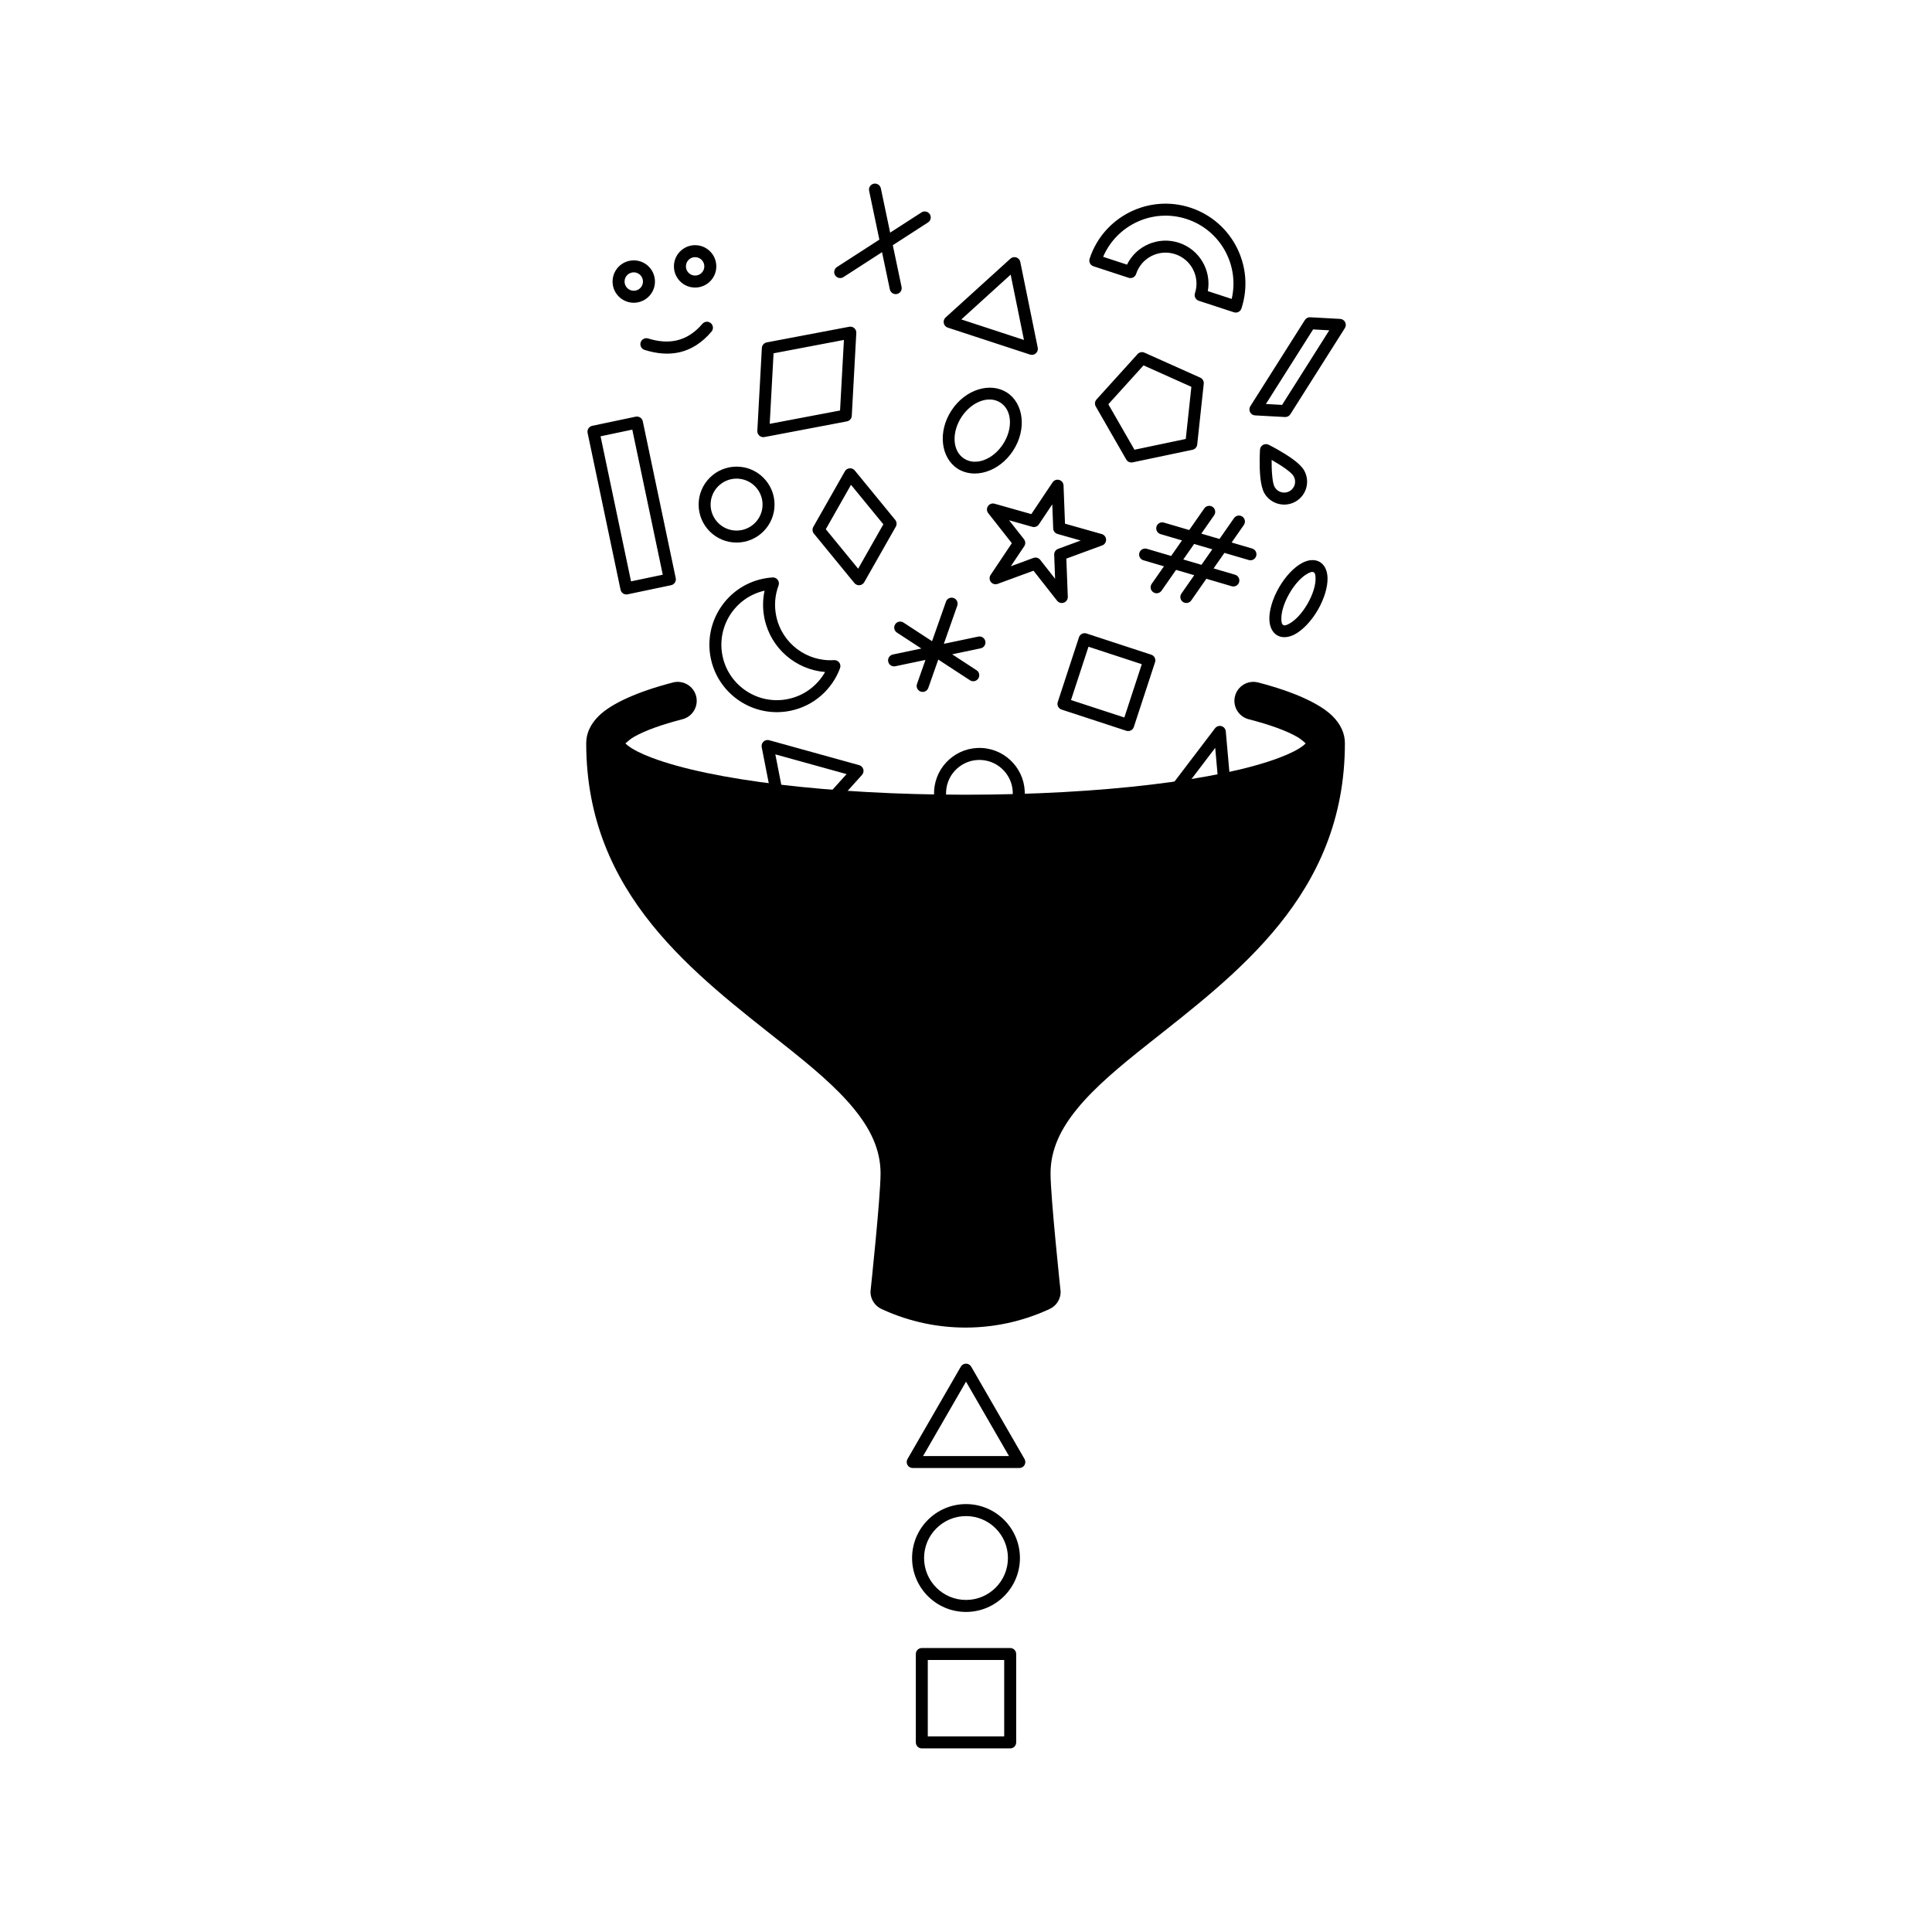
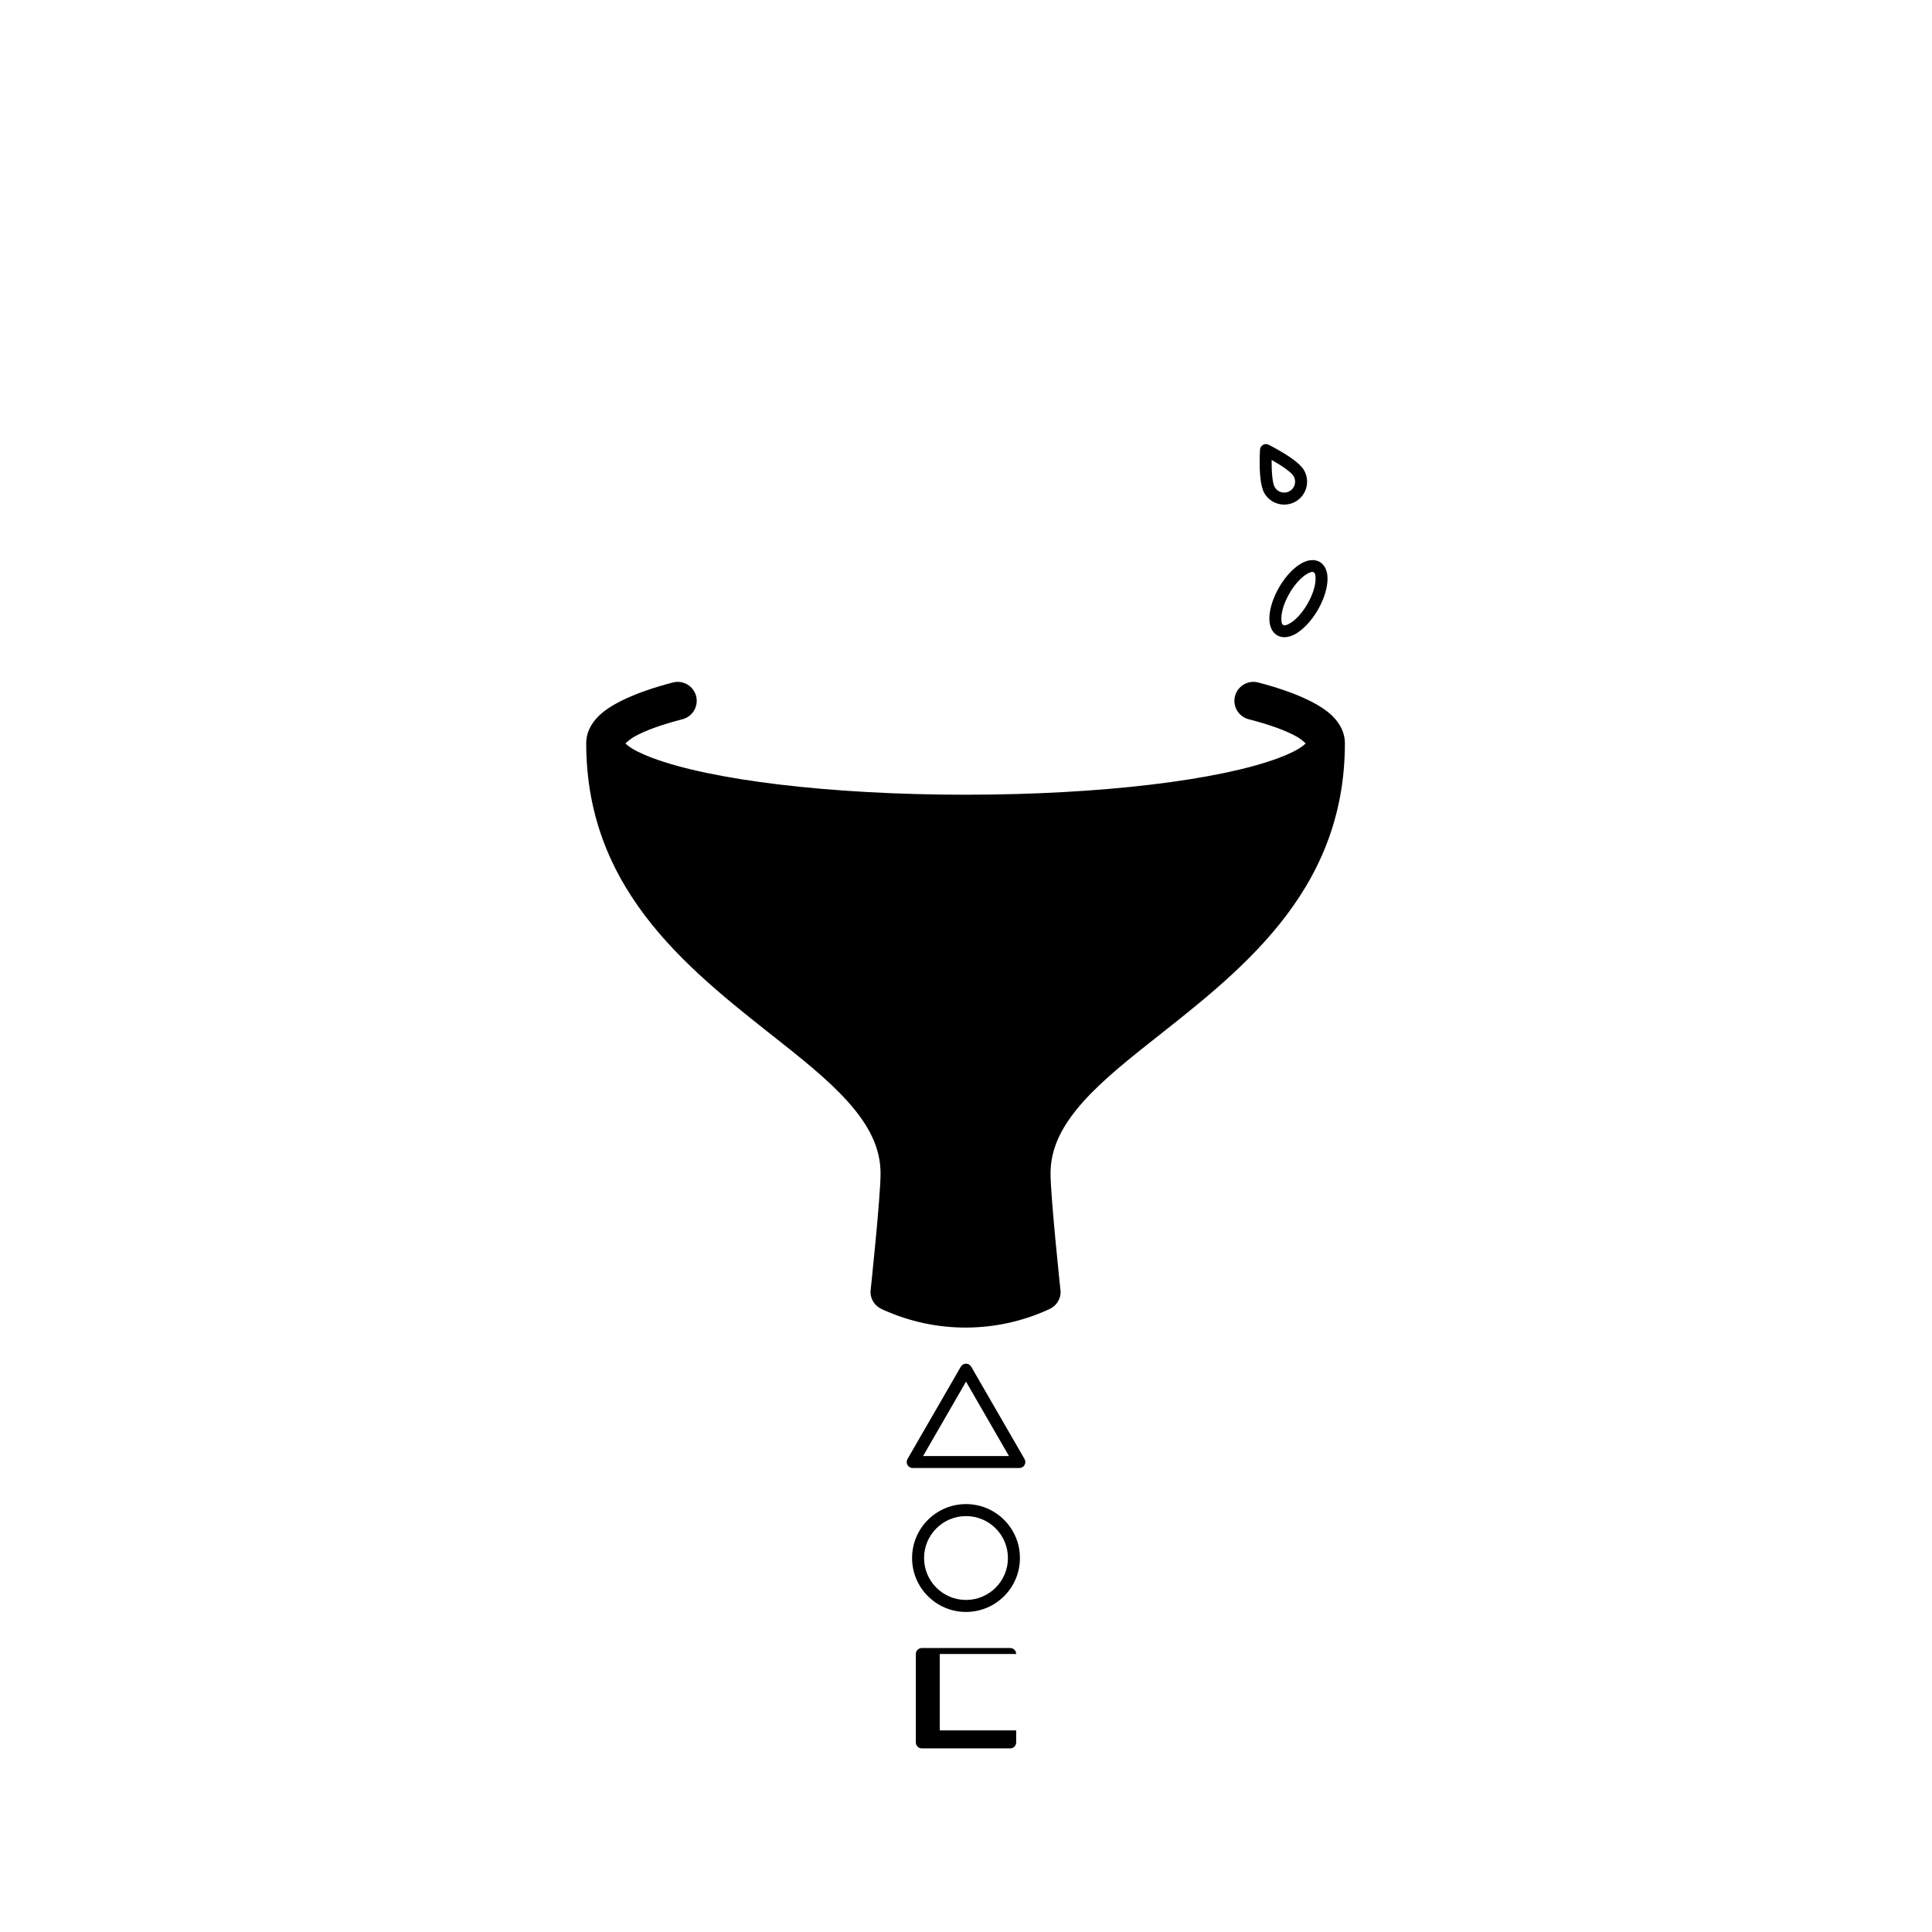
<svg xmlns="http://www.w3.org/2000/svg" fill="#000000" width="800px" height="800px" version="1.1" viewBox="144 144 512 512">
  <g fill-rule="evenodd">
-     <path d="m392.49 358.93c-0.699-1.637-1.043-3.457-0.938-5.356 0.363-6.625 6.035-11.707 12.66-11.348 6.625 0.363 11.707 6.035 11.348 12.66-0.07 1.266-0.332 2.469-0.754 3.594l-3.715 0.383c0.75-1.215 1.215-2.625 1.293-4.144 0.266-4.875-3.473-9.047-8.348-9.316-4.871-0.266-9.043 3.473-9.309 8.348-0.109 1.996 0.453 3.875 1.492 5.414l-3.727-0.238zm-43.863-2.801-2.766-14.125c-0.105-0.539 0.074-1.098 0.48-1.473 0.406-0.371 0.977-0.516 1.508-0.363l23.832 6.602c0.535 0.145 0.945 0.559 1.102 1.09 0.152 0.523 0.02 1.098-0.348 1.508l-7.062 7.836-4.047-0.258 7.027-7.801-18.879-5.231 2.434 12.426-3.281-0.207zm103.98-1.523 17.566-1.797-1.328-14.988c-0.055-0.656-0.508-1.203-1.137-1.387-0.629-0.18-1.309 0.039-1.707 0.562l-13.336 17.531c-0.02 0.023-0.035 0.051-0.055 0.074zm4.957-1.273 8.48-11.145s0.863 9.73 0.863 9.73l-9.34 1.414zm-7.461-33.836c0.273-0.832-0.18-1.727-1.02-2l-17.148-5.617c-0.832-0.273-1.727 0.18-2 1.012l-5.617 17.148c-0.273 0.836 0.18 1.734 1.012 2.004l17.148 5.617c0.836 0.273 1.734-0.18 2.004-1.02l5.617-17.148zm-3.516 0.523-4.625 14.125-14.133-4.625 4.629-14.133 14.125 4.629zm-79.969 1.062c0.191-0.504 0.109-1.074-0.211-1.5-0.324-0.434-0.84-0.676-1.375-0.641-7.18 0.469-13.801-4.402-15.316-11.645-0.594-2.816-0.332-5.617 0.605-8.133 0.188-0.504 0.105-1.074-0.215-1.5-0.324-0.434-0.84-0.676-1.375-0.641-0.84 0.055-1.688 0.172-2.535 0.348-9.648 2.023-15.84 11.512-13.816 21.16 2.031 9.652 11.512 15.844 21.164 13.816 6.223-1.305 11.008-5.715 13.074-11.266zm-20-20.551c-0.508 2.371-0.543 4.891-0.012 7.422 1.664 7.926 8.359 13.516 16.051 14.137-2.012 3.547-5.473 6.246-9.77 7.148-7.934 1.668-15.734-3.422-17.402-11.355-1.648-7.859 3.324-15.582 11.129-17.352zm44.375 13.387-7.562-4.934c-0.73-0.48-1.719-0.273-2.195 0.457-0.48 0.734-0.273 1.723 0.465 2.203l6.469 4.223-7.562 1.586c-0.855 0.18-1.406 1.023-1.223 1.879 0.176 0.863 1.023 1.41 1.879 1.23l7.992-1.676-2.242 6.367c-0.293 0.828 0.145 1.738 0.973 2.023 0.828 0.293 1.734-0.141 2.023-0.973l2.641-7.512 8.41 5.488c0.734 0.48 1.719 0.273 2.195-0.465 0.48-0.73 0.273-1.719-0.457-2.195l-6.469-4.223 7.559-1.586c0.863-0.18 1.41-1.023 1.23-1.883-0.18-0.855-1.023-1.406-1.879-1.223l-9.113 1.914 3.559-10.117c0.289-0.828-0.145-1.738-0.973-2.023-0.828-0.293-1.738 0.141-2.023 0.973l-3.684 10.469zm34.855-41.266c-0.023-0.684-0.488-1.281-1.152-1.465-0.66-0.188-1.371 0.074-1.754 0.645l-5.629 8.41-9.738-2.754c-0.664-0.188-1.371 0.07-1.754 0.645-0.383 0.57-0.352 1.324 0.07 1.863l6.258 7.957s-5.629 8.41-5.629 8.41c-0.383 0.574-0.359 1.324 0.07 1.863 0.422 0.543 1.148 0.75 1.793 0.508l9.5-3.492s6.258 7.957 6.258 7.957c0.422 0.539 1.148 0.746 1.793 0.508 0.648-0.238 1.066-0.867 1.043-1.551l-0.387-10.117 9.496-3.492c0.645-0.238 1.062-0.863 1.039-1.551-0.023-0.684-0.492-1.281-1.152-1.465l-9.738-2.754-0.387-10.117zm33.309 11.809-6.711-1.969c-0.84-0.246-1.723 0.23-1.969 1.074-0.25 0.84 0.23 1.727 1.074 1.977l5.691 1.672-2.871 4.117-6.453-1.898c-0.84-0.246-1.727 0.238-1.977 1.078-0.246 0.84 0.238 1.723 1.078 1.969l5.438 1.598-3.246 4.644c-0.5 0.719-0.324 1.715 0.398 2.211 0.715 0.504 1.707 0.328 2.211-0.395l3.848-5.516 4.812 1.414-3.391 4.863c-0.504 0.719-0.328 1.715 0.395 2.211 0.719 0.504 1.707 0.328 2.211-0.395l4-5.738 6.715 1.977c0.84 0.246 1.723-0.238 1.969-1.078 0.246-0.84-0.238-1.723-1.074-1.969l-5.691-1.672 2.871-4.117 6.453 1.895c0.84 0.246 1.723-0.23 1.969-1.074 0.246-0.84-0.23-1.727-1.074-1.977l-5.438-1.598 3.238-4.644c0.504-0.719 0.328-1.707-0.395-2.211-0.719-0.504-1.707-0.324-2.211 0.395l-3.848 5.523-4.816-1.414 3.394-4.867c0.5-0.719 0.324-1.715-0.395-2.211-0.719-0.504-1.715-0.328-2.211 0.395l-4.004 5.738zm-88.641-15.785c-0.332-0.402-0.84-0.621-1.367-0.574-0.52 0.047-0.988 0.344-1.246 0.801l-8.363 14.723c-0.328 0.57-0.266 1.281 0.152 1.789l10.73 13.098c0.332 0.402 0.84 0.621 1.367 0.574 0.52-0.047 0.988-0.344 1.246-0.797l8.363-14.723c0.324-0.574 0.262-1.285-0.152-1.793zm52.348 8.984 0.246 6.383c0.023 0.684 0.492 1.281 1.152 1.465l6.144 1.738-5.996 2.207c-0.645 0.238-1.062 0.863-1.039 1.551l0.242 6.379s-3.945-5.019-3.945-5.019c-0.43-0.539-1.152-0.746-1.797-0.508l-5.996 2.207 3.559-5.309c0.383-0.57 0.352-1.324-0.074-1.863l-3.945-5.019 6.141 1.738c0.664 0.188 1.371-0.07 1.754-0.645l3.551-5.305zm-53.34-5.18 8.574 10.465-6.68 11.766-8.574-10.465zm88.062 19.789 4.816 1.414 2.871-4.117-4.816-1.414zm-143.24-36.617c-0.18-0.855-1.023-1.406-1.879-1.23l-11.516 2.422c-0.855 0.176-1.41 1.023-1.23 1.879l8.73 41.555c0.18 0.855 1.023 1.406 1.879 1.223l11.516-2.418c0.855-0.18 1.41-1.023 1.23-1.879l-8.73-41.555zm-2.781 2.207c1.375 6.555 6.699 31.891 8.074 38.445l-8.41 1.762c-1.375-6.551-6.699-31.887-8.074-38.441l8.41-1.77zm99.316-9.809c-4.41-2.875-11.059-0.902-14.738 4.734-3.68 5.633-2.812 12.516 1.594 15.395 4.41 2.875 11.059 0.898 14.738-4.742 3.68-5.633 2.816-12.516-1.594-15.391zm36.406-10.594c-0.625-0.281-1.367-0.125-1.824 0.383l-10.871 12.016c-0.465 0.508-0.543 1.258-0.203 1.859l8.07 14.051c0.344 0.594 1.027 0.906 1.703 0.762l15.859-3.332c0.672-0.141 1.18-0.699 1.25-1.387l1.734-16.113c0.074-0.68-0.301-1.336-0.926-1.617l-14.793-6.625zm-38.145 13.254c3.141 2.047 3.289 6.988 0.672 11-2.621 4.012-7.199 5.859-10.34 3.812-3.141-2.051-3.285-6.988-0.672-11.004 2.621-4.012 7.199-5.859 10.34-3.809zm37.902-9.883 12.68 5.684-1.484 13.816s-13.598 2.856-13.598 2.856l-6.922-12.051zm-76.117-8.586c0.031-0.488-0.172-0.961-0.539-1.285-0.367-0.324-0.863-0.453-1.34-0.363l-21.859 4.144c-0.715 0.137-1.25 0.746-1.289 1.477l-1.203 21.961c-0.023 0.484 0.176 0.957 0.543 1.281 0.367 0.324 0.863 0.457 1.34 0.367l21.855-4.152c0.719-0.137 1.254-0.746 1.293-1.473l1.199-21.961zm-3.281 1.848-1.027 18.695-18.641 3.535 1.023-18.691 18.645-3.543zm46.742-20.676c-0.109-0.559-0.52-1.012-1.059-1.195-0.543-0.176-1.137-0.051-1.562 0.332l-17.176 15.582c-0.418 0.383-0.598 0.953-0.484 1.508 0.117 0.555 0.52 1.004 1.059 1.18l21.793 7.141c0.539 0.176 1.129 0.055 1.551-0.324s0.613-0.945 0.5-1.5l-4.625-22.723zm86.016 17.531c0.297-0.473 0.328-1.078 0.066-1.578-0.258-0.5-0.762-0.828-1.324-0.855l-7.918-0.434c-0.574-0.035-1.117 0.246-1.426 0.734l-14.453 22.836c-0.301 0.473-0.328 1.078-0.07 1.578 0.258 0.5 0.766 0.828 1.324 0.855l7.918 0.434c0.574 0.035 1.125-0.246 1.43-0.734zm-88.57-14.16 3.523 17.305s-16.602-5.438-16.602-5.438l13.078-11.871zm84.434 14.75-12.504 19.766-4.289-0.238s12.508-19.766 12.508-19.766l4.281 0.238zm-181.45 5.195c6.492 2.023 12.602 1.18 17.738-4.848 0.57-0.672 0.488-1.672-0.18-2.242-0.664-0.57-1.668-0.488-2.238 0.18-4.156 4.875-9.117 5.516-14.375 3.875-0.836-0.262-1.727 0.207-1.988 1.043-0.262 0.836 0.207 1.727 1.043 1.988zm62.227-29.23-11.254 7.269c-0.734 0.48-0.945 1.461-0.469 2.195 0.473 0.734 1.457 0.945 2.191 0.473l10.23-6.609 2.07 9.855c0.18 0.855 1.023 1.41 1.879 1.23 0.863-0.18 1.41-1.023 1.23-1.879l-2.324-11.055 9.324-6.027c0.742-0.473 0.953-1.461 0.473-2.195-0.473-0.734-1.461-0.945-2.195-0.469l-8.305 5.359-2.465-11.734c-0.18-0.855-1.023-1.41-1.879-1.23-0.863 0.18-1.41 1.023-1.23 1.879l2.715 12.934zm-64.789 5.508c-3.094-0.172-5.742 2.203-5.914 5.301-0.168 3.094 2.207 5.742 5.301 5.914 3.098 0.168 5.75-2.207 5.914-5.301 0.172-3.098-2.203-5.75-5.301-5.914zm130.82 4.606c0.836 0.273 1.734-0.18 2.004-1.02 1.41-4.301 6.047-6.648 10.348-5.238s6.648 6.047 5.246 10.348c-0.277 0.836 0.18 1.734 1.012 2.004l9.305 3.047c0.836 0.273 1.734-0.18 2.004-1.02 3.637-11.105-2.43-23.07-13.531-26.707-11.105-3.637-23.07 2.422-26.707 13.527-0.277 0.836 0.18 1.734 1.012 2.004l9.305 3.047zm-130.99-1.438c1.344 0.074 2.371 1.223 2.301 2.57-0.074 1.344-1.223 2.379-2.57 2.301-1.344-0.074-2.379-1.223-2.301-2.57 0.074-1.344 1.223-2.371 2.57-2.301zm16.43-7.195c-3.094-0.168-5.742 2.207-5.914 5.301-0.168 3.098 2.207 5.75 5.301 5.914 3.094 0.172 5.75-2.203 5.914-5.301 0.172-3.094-2.207-5.742-5.301-5.914zm114.15 5.148-6.328-2.07c3.629-8.48 13.215-12.938 22.141-10.012 8.934 2.922 14.027 12.188 11.93 21.172l-6.328-2.07c0.988-5.496-2.207-11.027-7.664-12.812-5.457-1.789-11.301 0.781-13.754 5.793zm-114.32-1.977c1.34 0.07 2.371 1.223 2.301 2.57-0.074 1.344-1.23 2.371-2.57 2.301-1.344-0.074-2.379-1.223-2.301-2.57 0.07-1.344 1.223-2.379 2.57-2.301z" />
-     <path d="m339.2 267.66c-5.551 0-10.055 4.508-10.055 10.062 0 5.551 4.504 10.062 10.055 10.062s10.062-4.508 10.062-10.062c0-5.551-4.508-10.062-10.062-10.062zm0 3.18c3.797 0 6.887 3.082 6.887 6.883 0 3.797-3.09 6.883-6.887 6.883s-6.883-3.082-6.883-6.883c0-3.797 3.082-6.883 6.883-6.883z" />
    <path d="m493.72 292.91c-1.234-0.711-2.906-0.664-4.707 0.312-2.012 1.082-4.289 3.387-6.055 6.453-1.773 3.066-2.625 6.191-2.562 8.473 0.055 2.047 0.852 3.516 2.086 4.231 1.238 0.711 2.91 0.664 4.707-0.309 2.012-1.09 4.289-3.391 6.062-6.457 1.77-3.066 2.625-6.191 2.559-8.473-0.055-2.047-0.848-3.516-2.086-4.231zm-1.586 2.75c0.434 0.25 0.48 0.855 0.5 1.566 0.051 1.84-0.715 4.332-2.137 6.801-1.426 2.469-3.203 4.375-4.82 5.25-0.625 0.336-1.176 0.598-1.605 0.352-0.43-0.25-0.48-0.855-0.5-1.566-0.051-1.84 0.715-4.328 2.141-6.801 1.426-2.469 3.199-4.375 4.816-5.25 0.629-0.336 1.176-0.598 1.605-0.352z" />
    <path d="m480.2 261.86c-0.48-0.238-1.043-0.215-1.5 0.047-0.465 0.266-0.762 0.746-0.789 1.281 0 0-0.258 4.117 0.105 7.481 0.18 1.648 0.535 3.129 1.047 4.019 1.676 2.902 5.394 3.898 8.297 2.223 2.902-1.672 3.898-5.391 2.223-8.293-0.516-0.898-1.621-1.941-2.961-2.922-2.731-1.996-6.418-3.836-6.418-3.836zm0.797 4.031c1.145 0.645 2.551 1.492 3.754 2.367 0.918 0.676 1.727 1.328 2.082 1.945 0.801 1.387 0.324 3.16-1.059 3.953-1.387 0.801-3.16 0.328-3.961-1.059-0.352-0.613-0.52-1.648-0.641-2.777-0.16-1.48-0.188-3.117-0.176-4.434z" />
    <path d="m425.08 486.33s-2.676-25.043-2.676-31.363c0-6.383 2.762-11.855 6.984-17.039 4.785-5.875 11.391-11.336 18.57-17.035 23.539-18.676 52.453-39.719 52.453-79.93v-0.066c-0.016-2.438-1.027-4.934-3.391-7.234-3.254-3.164-10.012-6.316-19.602-8.801-2.684-0.695-5.43 0.922-6.125 3.606-0.699 2.684 0.918 5.438 3.606 6.133 5.496 1.426 9.891 2.977 12.898 4.699 0.832 0.48 1.723 1.238 2.227 1.699-0.168 0.176-0.363 0.367-0.539 0.504-1.496 1.188-3.727 2.273-6.539 3.332-15.566 5.871-46.945 9.773-83.062 9.773-36.117 0-67.496-3.906-83.062-9.773-2.812-1.059-5.039-2.141-6.539-3.332-0.176-0.137-0.367-0.328-0.535-0.504 0.5-0.457 1.395-1.219 2.223-1.699 3.008-1.723 7.402-3.273 12.902-4.699 2.684-0.695 4.301-3.445 3.606-6.133-0.699-2.684-3.445-4.301-6.133-3.606-9.594 2.484-16.348 5.637-19.598 8.801-2.367 2.301-3.379 4.797-3.394 7.234v0.066c0 40.211 28.918 61.254 52.453 79.93 7.18 5.699 13.785 11.16 18.57 17.035 4.223 5.184 6.984 10.656 6.984 17.039 0 6.316-2.676 31.363-2.676 31.363 0 1.98 1.16 3.773 2.961 4.586 0 0 0.191 0.086 0.535 0.242 13.801 6.219 29.609 6.219 43.41 0 0.344-0.156 0.535-0.242 0.535-0.242 1.805-0.812 2.961-2.606 2.961-4.586z" />
    <path d="m400 542.6c-7.883 0-14.289 6.402-14.289 14.293 0 7.883 6.402 14.289 14.289 14.289 7.891 0 14.293-6.402 14.293-14.289 0-7.891-6.402-14.293-14.293-14.293zm0 3.18c6.137 0 11.113 4.977 11.113 11.113 0 6.133-4.977 11.109-11.113 11.109-6.133 0-11.113-4.977-11.113-11.109 0-6.137 4.984-11.113 11.113-11.113z" />
-     <path d="m413.3 582.33c0-0.875-0.711-1.586-1.586-1.586h-23.426c-0.875 0-1.586 0.711-1.586 1.586v23.422c0 0.883 0.711 1.594 1.586 1.594h23.426c0.875 0 1.586-0.711 1.586-1.594zm-3.176 1.586v20.25h-20.25v-20.25z" />
+     <path d="m413.3 582.33c0-0.875-0.711-1.586-1.586-1.586h-23.426c-0.875 0-1.586 0.711-1.586 1.586v23.422c0 0.883 0.711 1.594 1.586 1.594h23.426c0.875 0 1.586-0.711 1.586-1.594zv20.25h-20.25v-20.25z" />
    <path d="m401.38 506.18c-0.281-0.488-0.805-0.797-1.375-0.797s-1.094 0.309-1.375 0.797l-14.133 24.477c-0.281 0.492-0.281 1.098 0 1.594 0.281 0.488 0.805 0.789 1.375 0.789h28.266c0.57 0 1.094-0.301 1.375-0.789 0.281-0.492 0.281-1.098 0-1.594zm-1.375 3.969 11.383 19.715h-22.762l11.383-19.715z" />
  </g>
</svg>